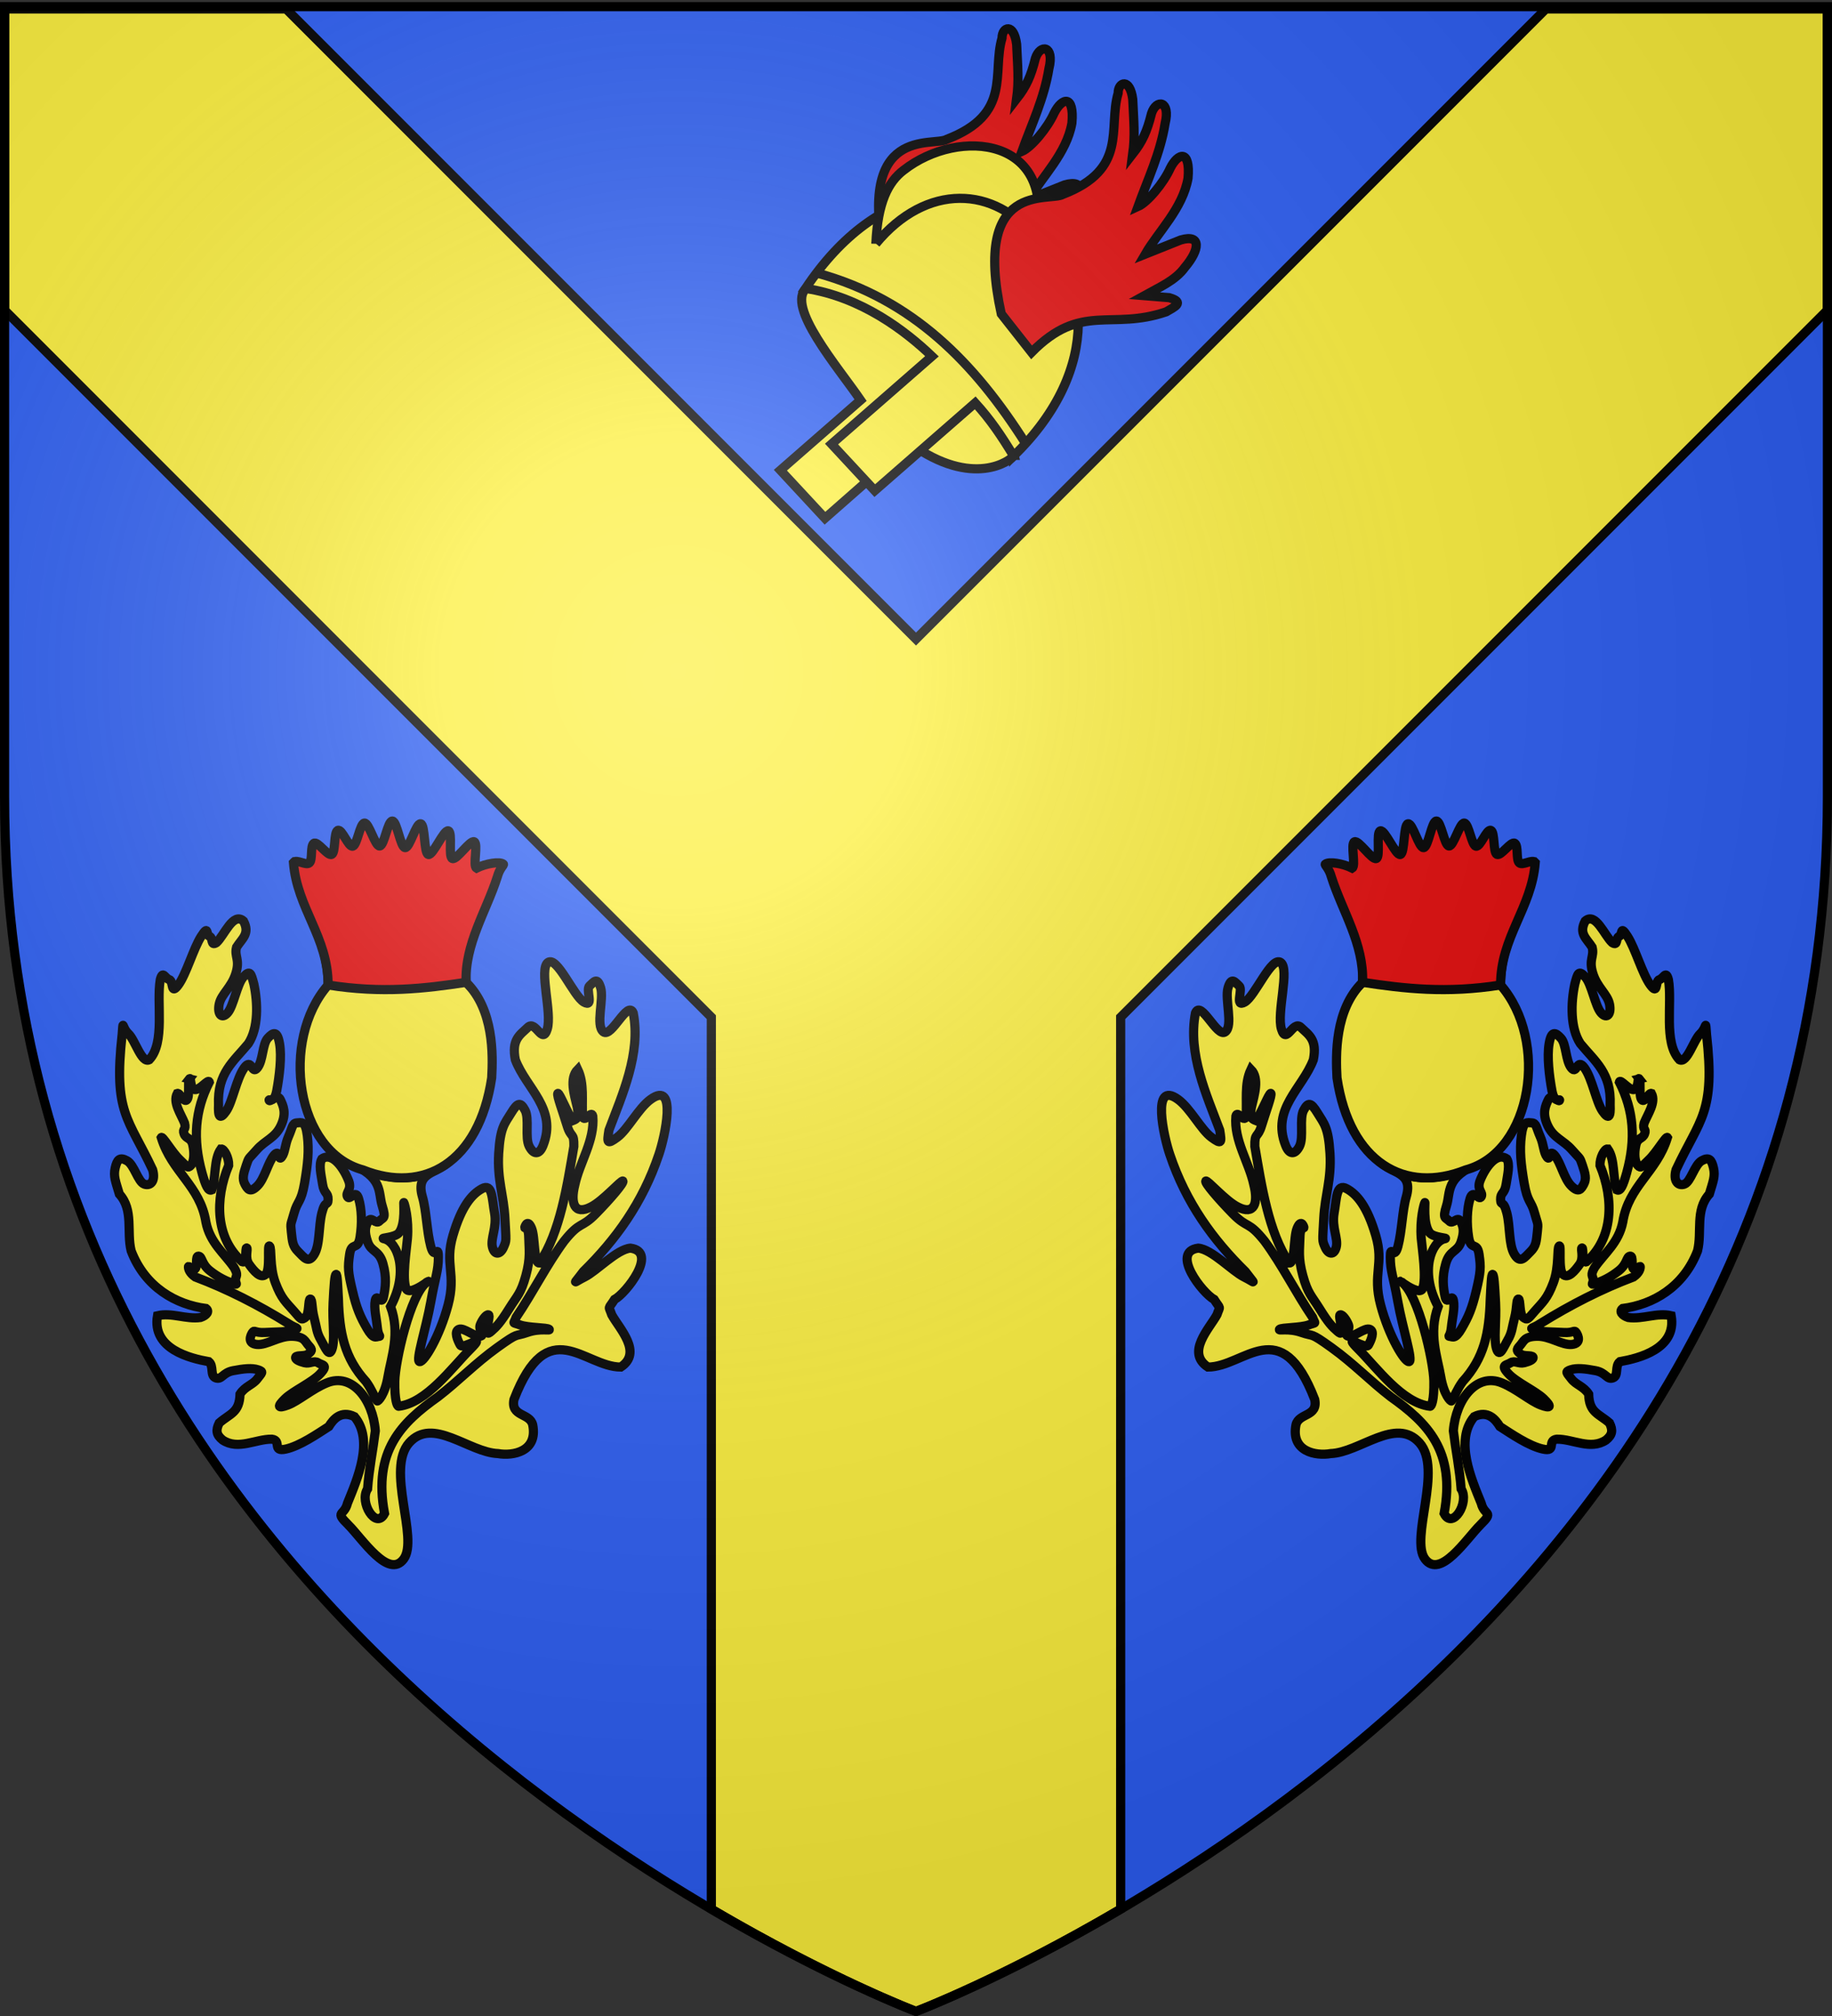
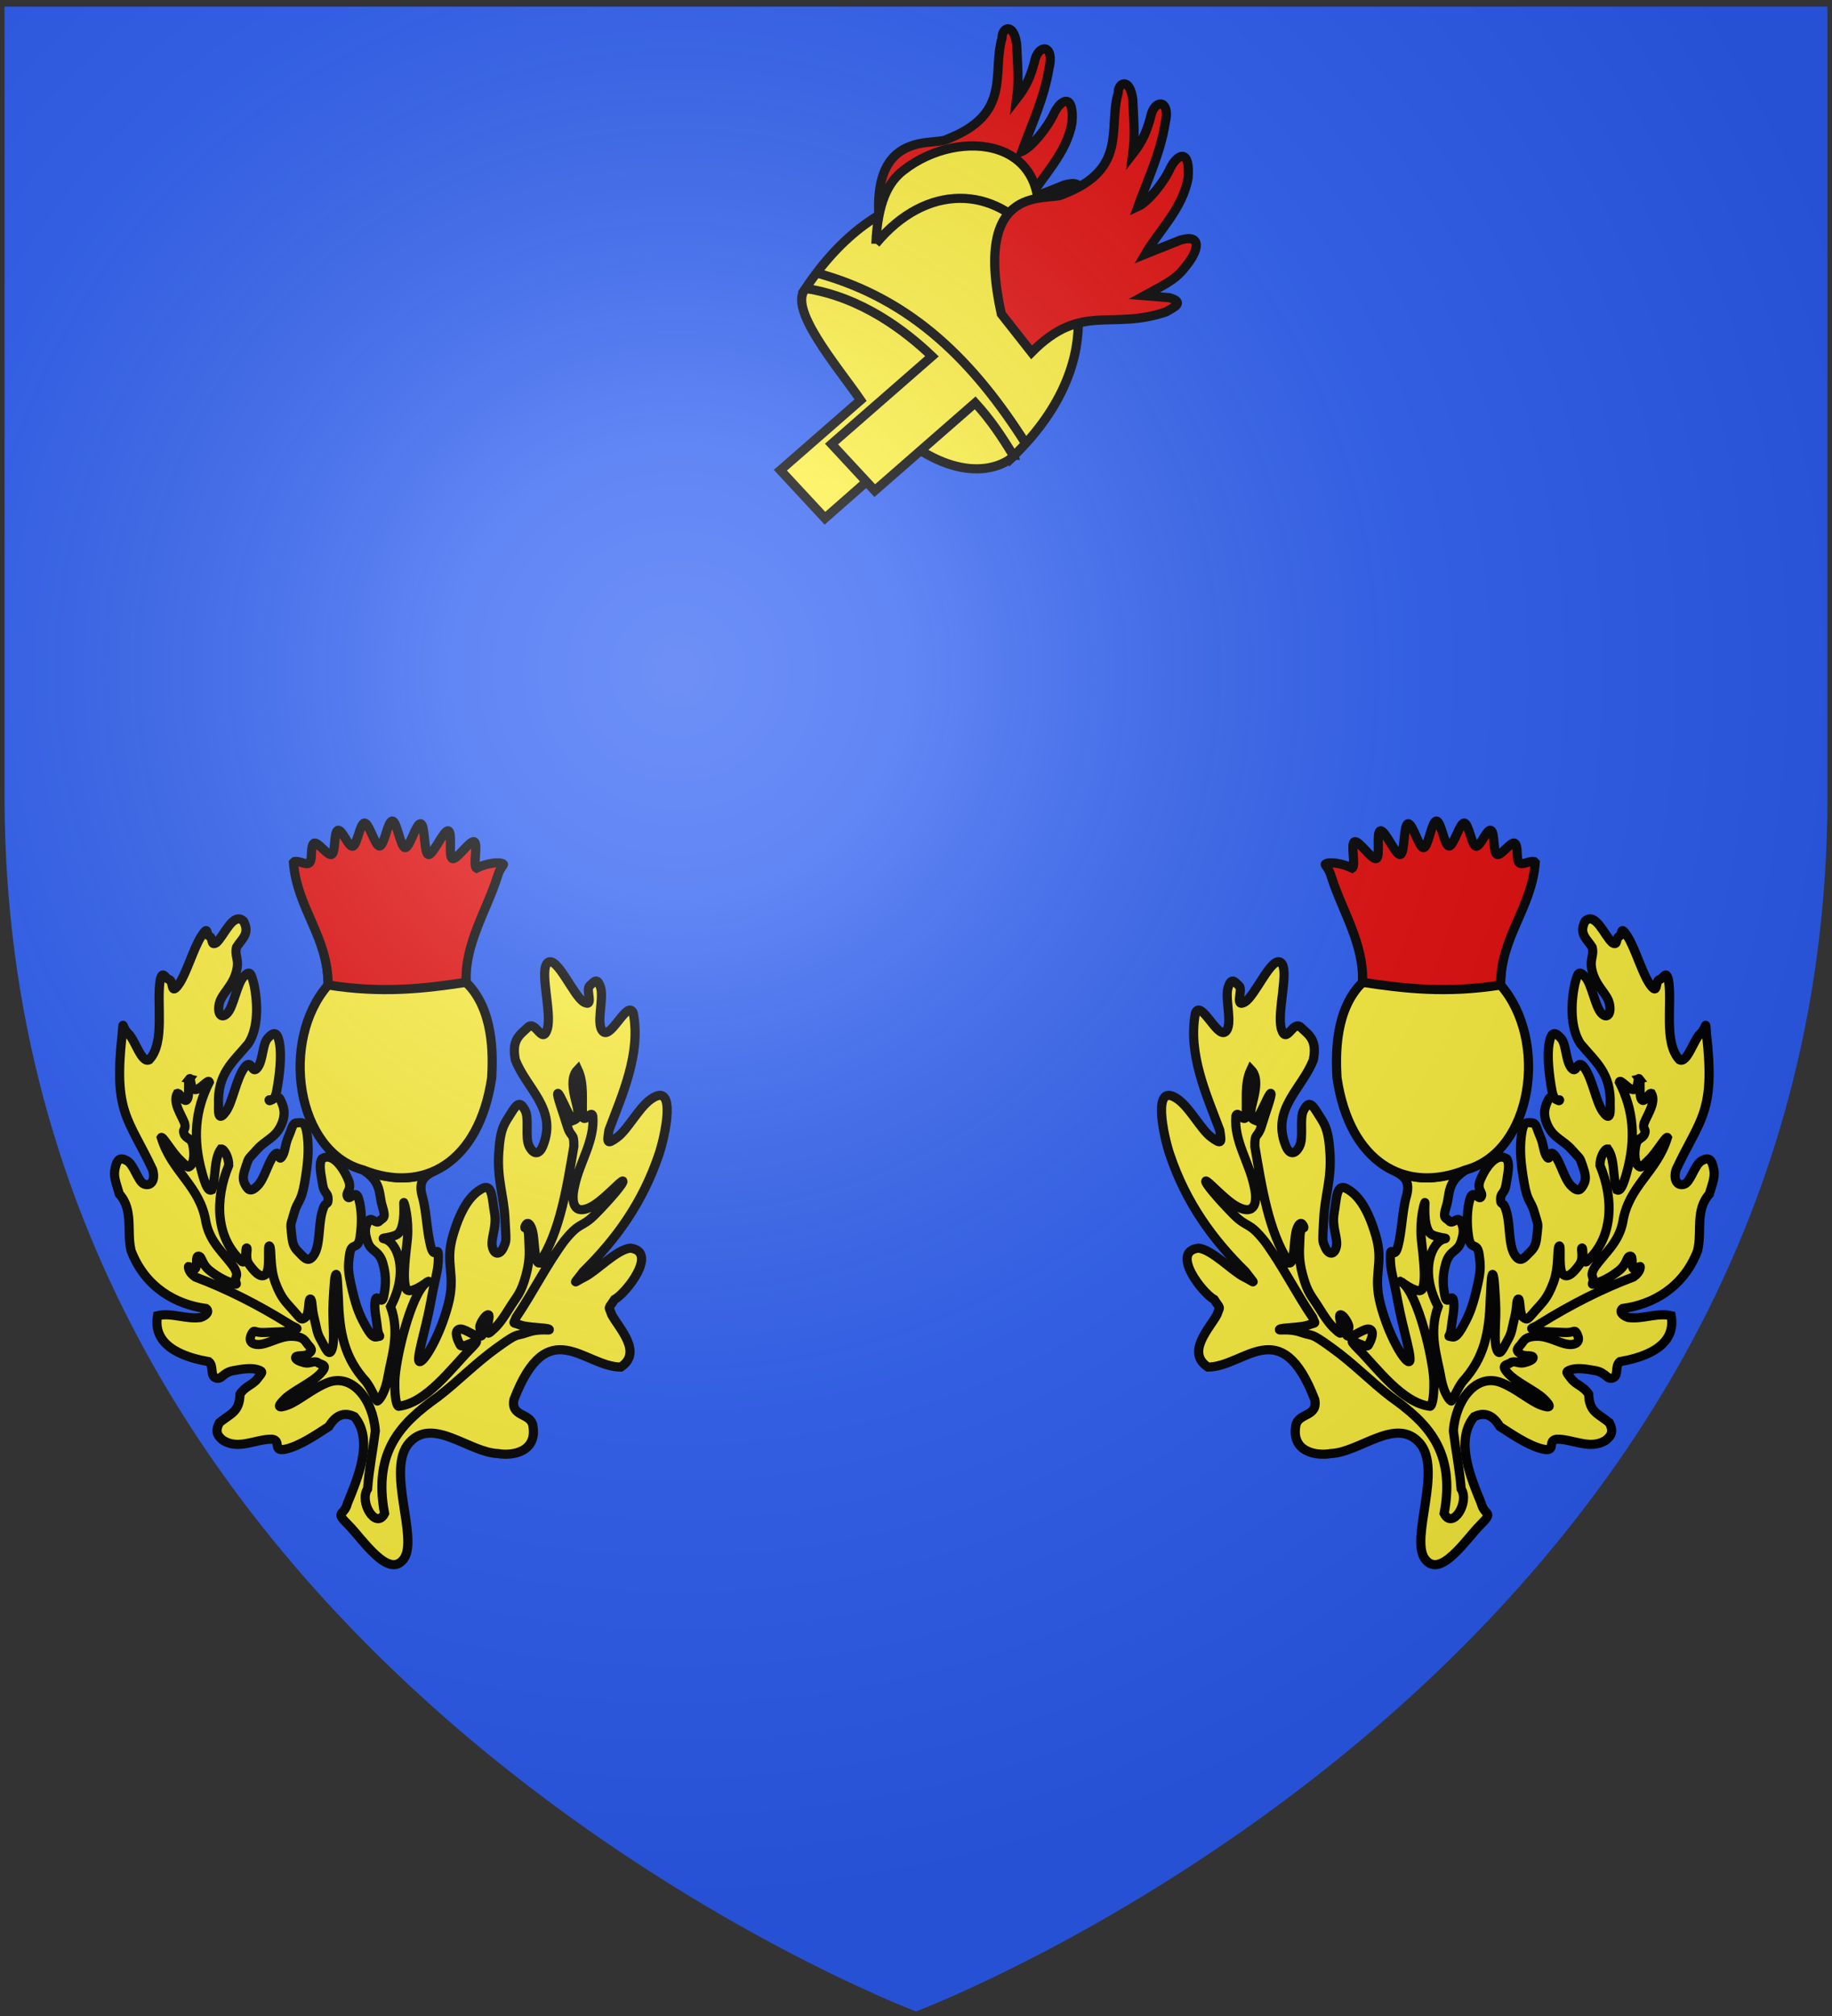
<svg xmlns="http://www.w3.org/2000/svg" xmlns:xlink="http://www.w3.org/1999/xlink" width="600" height="660" version="1.0">
  <rect width="100%" height="100%" fill="#333333" stroke="none" />
  <desc>Flag of Canton of Valais (Wallis)</desc>
  <defs>
    <radialGradient xlink:href="#b" id="g" cx="221.445" cy="226.331" r="300" fx="221.445" fy="226.331" gradientTransform="matrix(1.353 0 0 1.349 -77.63 -85.747)" gradientUnits="userSpaceOnUse" />
    <linearGradient id="b">
      <stop offset="0" style="stop-color:white;stop-opacity:.314" />
      <stop offset=".19" style="stop-color:white;stop-opacity:.251" />
      <stop offset=".6" style="stop-color:#6b6b6b;stop-opacity:.125" />
      <stop offset="1" style="stop-color:black;stop-opacity:.125" />
    </linearGradient>
  </defs>
  <g style="display:inline">
    <path d="M300 658.5s298.5-112.32 298.5-397.772V2.176H1.5v258.552C1.5 546.18 300 658.5 300 658.5" style="fill:#2b5df2;fill-opacity:1;fill-rule:evenodd;stroke:none;stroke-width:1px;stroke-linecap:butt;stroke-linejoin:miter;stroke-opacity:1" />
    <g style="display:inline;fill:#fcef3c">
-       <path d="M1.875 2.188v98.593L233.344 332.25v292c38.88 22.843 67.031 33.5 67.031 33.5s28.152-10.658 67.031-33.5v-292l231.469-231.469V2.188h-92.219l-206.281 206.28L94.094 2.189z" style="fill:#fcef3c;fill-opacity:1;fill-rule:evenodd;stroke:#000;stroke-width:3;stroke-linecap:butt;stroke-linejoin:miter;stroke-miterlimit:4;stroke-opacity:1;stroke-dasharray:none;display:inline" transform="translate(-.375 .75)" />
-     </g>
+       </g>
    <g id="f" style="fill:#fcef3c">
      <path d="M582.197 701.86c4.599 4.573 13.173 17.922 18.17 11.21 4.996-6.71-5.906-29.425 1.816-38.054s19.533 3.171 29.072 3.54c4.886.862 13.111-.636 11.356-9.44-.965-3.909-7.268-2.581-6.132-8.26 11.103-28.808 22.985-10.65 34.976-10.62 7.249-4.764-.446-12.573-2.952-17.11-1.08-3.17-1.306-1.548.908-5.014 3.81-2.043 14.394-15.584 5.224-16.815-4.429.369-11.129 7.522-14.99 9.44s-3.975 2.95-.454-1.77c10.58-10.405 19.42-22.449 24.756-38.35 1.888-5.473 6.198-24.501-2.726-17.994-3.974 2.876-7.495 9.882-10.901 12.39-3.407 2.507-3.407 1.843-2.726-2.36 4.293-11.468 10.521-24.997 7.95-38.35-1.818-4.425-7.098 8.26-9.767 6.195s.227-10.693-.908-14.454-2.272-1.77-3.634-.59 1.59 7.227-1.817 5.31-8.801-15.193-11.81-12.98 1.419 16.52-.228 21.83c-1.646 5.31-3.747-3.098-6.36-.59-2.611 2.507-5.393 3.982-4.087 10.62 3.592 9.441 13.812 16.031 9.085 28.024-1.193 3.097-3.067 3.17-4.543.295-1.476-2.877.114-9.071-1.363-11.8-1.476-2.729-2.384-2.655-4.542.885s-3.577 4.646-4.088 13.275c-.511 8.628 1.646 13.57 2.044 21.24.397 7.67.568 7.08-.454 9.44s-2.896 2.802-3.634 0 1.533-6.417.681-11.21-.681-9.81-4.088-7.966-6.757 5.827-9.54 15.34c-2.781 9.514 1.136 12.39-1.589 22.715s-7.892 18.806-9.312 18.584c-1.42-.22 2.1-10.914 3.634-19.47 1.533-8.554 2.498-10.177 2.498-14.749s-1.192 1.401-2.498-3.54-1.42-11.726-2.726-16.225c-2.329-8.178 4.42-7.364 8.972-11.681-12.195 8.693-21.865 5.688-33.024.62 11.436 4.69 9.46 9.513 10.88 14.011 1.419 4.499.227 3.762-.909 5.015-1.136 1.254-2.669-1.696-3.634 0s-1.42 3.319-.227 6.785 3.69 2.581 4.997 7.08.851 7.891.227 10.915c-.625 3.024-2.215-1.328-2.726 1.18-.51 2.507.398 5.9.682 8.85.283 2.95 1.306 2.876.454 2.95-.852.073-1.704 1.106-3.861-2.655s-3.35-6.343-4.77-12.39-1.533-7.449-.908-11.8 2.668-1.032 3.407-5.605c.738-4.572.567-9.366-.455-12.685-1.022-3.318-2.839.812-3.634-.59-.795-1.4 1.42-2.138.455-5.015-1.482-4.012-5.343-9.876-8.858-7.374-1.079 1.843-.284 4.94.227 8.26.511 3.318 1.874 2.654 1.817 5.014s-.909-.073-2.044 4.425-.568 10.399-2.498 13.57-3.35.959-5.224-.885-1.93-3.319-2.271-6.49-.17-2.212.908-6.195 2.328-3.392 3.407-9.735c1.079-6.342 1.533-10.693.908-15.634s-1.873-4.204-3.406-4.13-1.477 1.622-2.726 4.425c-1.25 2.802-1.079 5.236-2.271 6.785-1.193 1.548-.511-2.95-2.498-.59s-3.067 7.67-5.451 10.03c-2.385 2.36-3.18 1.106-4.089-.59-.908-1.697-.51-3.393.455-6.195s.567-1.77 3.406-5.015 6.02-3.835 7.95-7.965.738-6.49-.227-8.555c-.966-2.065-3.35 1.032-3.634.295s1.646 1.401 2.498-3.245 1.647-11.062.908-15.34c-.738-4.277-2.044-3.761-3.86-1.77-1.818 1.991-1.477 7.301-3.407 9.735s-1.76-3.54-4.316 0-3.804 11.136-5.905 14.16c-2.1 3.024-2.669 1.77-2.498-2.065-.437-10.43 4.919-14.16 9.766-20.06 3.335-5.089 3.127-13.286 1.817-19.47-.965-3.613-1.25-4.72-3.407-2.36s-3.236 9.588-5.224 11.8-3.406.295-2.725-2.95 4.031-5.383 5.45-10.03-.567-5.457.228-8.554c1.853-2.903 4.445-4.433 2.271-8.555-3.412-3.037-6.27 4.703-8.858 7.08-1.987 1.254-1.022-1.549-2.27-2.065-1.25-.516-.171-3.983-2.726 0s-4.883 12.39-7.495 15.93-1.477-1.328-2.953-1.77c-1.476-.443-2.1-3.172-2.952 0-1.334 7.679 1.702 20.653-3.634 26.254-2.499 1.254-4.6-6.49-6.814-8.555s-1.59-5.088-2.044.295c-2.874 25.703 2.054 27.323 9.993 44.25 1.022 3.613-.624 5.457-2.725 4.72s-3.293-6.343-5.678-7.67c-2.385-1.328-3.237-.37-3.861 2.36-.625 2.728.113 4.35 1.362 8.554 4.748 5.288 2.303 12.264 3.862 18.585 4.602 12.011 14.735 17.611 24.529 18.88 1.249.959.17 2.286-1.817 2.95-4.722.665-9.458-1.694-14.082-.59-1.91 10.91 10.745 13.973 16.807 15.044 1.76 1.475.284 4.573 2.271 5.31 1.988.738 2.215-1.696 5.678-2.36s6.19-.958 8.177-.295c1.987.664 1.249.96-.227 2.95-1.477 1.992-4.032 2.434-5.678 5.015-.174 6.087-3.208 6.31-6.814 9.44-1.192 2.434-.965 3.909 1.136 5.605 5.078 3.373 10.829-.364 16.125-.295 3.35.443-.113 4.277 4.543 3.245s10.277-4.941 14.081-7.375c1.439-2.309 3.92-5.416 8.404-3.245 6.483 7.753.963 20.369-2.272 28.32-1.078 4.35-4.372 2.507.228 7.08z" style="fill:#fcef3c;fill-opacity:1;fill-rule:evenodd;stroke:#000;stroke-width:3;stroke-linecap:butt;stroke-linejoin:miter;stroke-miterlimit:4;stroke-opacity:1;stroke-dasharray:none" transform="translate(-468.15 -202.683)" />
      <path d="M629.185 555.542c.411-7.524.754-22.315-8.378-31.268-.46-12.606-.062-21.591 3.543-32.863-7.416-.11-36.829 13.834-58.665-4.72 1.186 15.077 9.925 22.677 9.925 38.468-15.82 18.069-10.61 54.607 11.447 60.533 19.801 7.931 37.995-2.306 42.128-30.15z" style="fill:#fcef3c;fill-opacity:1;fill-rule:evenodd;stroke:#000;stroke-width:3;stroke-linecap:butt;stroke-linejoin:miter;stroke-miterlimit:4;stroke-opacity:1;stroke-dasharray:none" transform="translate(-468.15 -202.683)" />
      <path d="M620.807 524.274c-.46-12.606 6.616-23.243 10.22-34.515.767-2.876 2.285-3.904 1.98-4.167-1.124-.97-5.678-.243-8.8 1.3-1.261-.786.61-7.93-.736-8.624-1.346-.696-5.752 6.09-7.168 5.491-1.416-.598.157-8.581-1.315-9.077s-5.034 8.147-6.547 7.76-.975-9.804-2.513-10.076c-1.539-.272-3.564 7.982-5.114 7.831s-2.625-8.705-4.172-8.728-2.612 8.072-4.14 8.183c-1.53.11-3.524-7.764-5.02-7.513-1.498.25-2.339 7.18-3.789 7.577s-3.509-5.74-4.897-5.191-.676 7.164-1.988 7.871c-1.313.707-4.65-4.493-5.872-3.62-1.221.871-.327 5.338-1.443 6.38-1.116 1.044-4.243-1.337-5.24-.117 1.187 15.077 11.357 24.329 11.357 40.12 17.722 2.809 31.647 1.181 45.197-.886z" style="fill:#e20909;fill-opacity:1;fill-rule:evenodd;stroke:#000;stroke-width:3;stroke-linecap:butt;stroke-linejoin:miter;stroke-miterlimit:4;stroke-opacity:1;stroke-dasharray:none" transform="translate(-468.15 -202.683)" />
      <path d="M530.186 555.897c-.636.826.198 5.627-.795 6.814s-2.305-2.374-3.18-2.065c-1.56 2.925 1.178 6.702 2.385 9.706.636 2.478-.835 1.703-.16 3.51.677 1.807 2.306 1.136 2.863 3.717s.437 5.42-.636 6.608-1.232.413-3.657-1.858-5.644-7.899-6.041-7.228c3.478 11.355 12.748 15.792 14.626 27.67 1.348 6.773 5.904 10.106 9.221 14.868 1.47 2.582.597 2.633.477 3.924-.119 1.29 1.153 1.962-.954 1.239-2.106-.723-4.69-1.91-7.472-4.13s-2.464-4.595-3.657-4.75c-1.192-.154-.278 3.253-1.112 4.13-.835.878-2.226-1.29-2.226-.619s.318 1.962 2.226 3.304c10.456 3.934 20.676 9.155 30.525 15.28 2.424 1.653 3.815 1.343 1.907 2.066s-6.12.62-9.539.826-3.458-.981-4.133 0c-.676.98-1.789 3.613 1.43 3.923 3.22.31 7.195-2.788 11.448-2.684 4.252.103 4.213 1.652 5.564 3.097s.914 1.755-.159 2.685c-1.073.929-3.816.31-4.134 1.032-.318.723 1.034 1.394 2.862 1.858s3.14-.877 4.452 0c1.311.878 3.497.568.795 3.51-2.703 2.943-8.943 5.68-11.606 8.26-2.663 2.582-2.465 3.356.954 2.066s7.989-5.318 12.718-7.228c8.25-3.458 15.122 5.398 15.899 15.694-.791 6.334-2.062 12.556-2.544 18.998-2.847 4.32 2.787 13.524 5.565 8.053-3.844-20.485 5.595-29.771 17.488-38.202 6.717-5.162 12.083-10.84 19.396-16.106s5.604-3.46 9.857-4.956 7.75-.413 7.155-1.033c-.597-.62-6.837-.464-9.54-1.445s-2.106-.104-1.271-2.478c5.447-8.024 10-17.215 15.74-24.986 5.365-6.711 5.524-3.975 10.333-8.88 4.81-4.904 9.3-10.17 8.903-10.738s-6.478 6.505-10.493 8.467c-5.449 2.806-6.747-1.301-5.246-7.228 1.568-7.424 6.587-14.533 5.882-22.508-.517-2.065-2.504 2.22-3.338.207-.359-5.2.645-10.742-1.59-15.487-2.856 2.933-1.115 8.304-.16 12.39.64 3.42-.157 3.835-1.43 4.336-1.59-1.91-4.452-9.293-4.929-8.88s1.71 6.195 3.021 10.532c1.312 4.336 2.305 2.013 2.226 6.814-2.212 12.92-4.47 28.058-11.288 38.202-1.908 0-1.352-8.415-2.544-11.357s-1.987-1.136-2.226-.413 1.193-.671 1.272 3.304c.08 3.975.676 6.71-.954 12.596-1.63 5.885-2.742 6.401-5.564 10.944s-4.015 5.73-5.724 7.228-.874.103-1.113-1.24c-.238-1.342.795-3.923.16-4.13-.637-.206-2.028 1.55-2.703 3.305-.676 1.755 1.749 3.355 0 3.717-1.75.361-5.366-2.995-6.996-2.272s-.437 3.51.477 5.163c.914 1.652 9.102-4.492 3.18 1.445s-14.268 17.54-23.37 18.585c-.428.049-1.358-1.855-1.245-8.216.118-6.675 5.097-28.43 10.425-32.373 2.56-1.893-5.563 4.791-6.709 2.09-1.412-3.33.111-12.851.412-16.384.544-6.397-.988-11.562-1.172-11.801-.206-.269.709 6.949-1.574 9.873-1.346 1.726-6.65 1.638-4.852 1.999 4.056.813 8.364 10.407 2.067 22.173 3.253 8.723.194 16.754-.837 22.885-1.03 6.13-3.358 8.268-3.53 8.017-1.213-1.785-1.758-3.713-3.638-6.317-7.102-7.798-8.732-15.905-9.062-27.05-.238-4.544-.358-8.364-.795-8.054s-.636 3.2-.954 9.292.676 12.029-.318 15.075c-.993 3.045-2.186-.362-3.656-2.891s-1.352-3.872-2.226-7.228c-.875-3.355-.557-6.143-1.272-6.195-.715-.051-.239 5.008-1.59 5.989s-1.351.774-3.816-2.065-4.054-3.975-6.04-9.293c-1.988-5.317-1.114-11.305-1.909-11.976s.398 7.795-1.272 9.292-3.855-1.136-5.405-3.304-.239-5.162-.795-5.369c-.557-.206.12 5.214-1.43 4.543-8.75-7.67-9.123-20.364-4.453-31.594.08-2.426-1.47-5.472-2.543-5.369-2.423 3.41-1.547 9.388-3.021 13.422-1.113.517-1.987-1.29-3.18-5.575-3.083-11.154-2.304-20.427 2.385-29.735-.278-1.188-3.14 2.736-4.77 2.477-1.63-.258-1.112-4.336-1.748-3.51z" style="fill:#fcef3c;fill-opacity:1;fill-rule:evenodd;stroke:#000;stroke-width:3;stroke-linecap:butt;stroke-linejoin:miter;stroke-miterlimit:4;stroke-opacity:1;stroke-dasharray:none" transform="translate(-468.15 -202.683)" />
    </g>
    <use xlink:href="#f" width="600" height="660" transform="matrix(-1 0 0 1 598.916 0)" />
    <g style="display:inline;fill:#fcef3c">
      <path d="M702.734 114.145c-5.518-25.266 9.108-20.982 11.567-22.44 12.356-4.77 8.463-12.406 10.39-19.016.01-2.148 2.223-2.903 2.745 1.141.192 4.184.458 6.846 0 10.269 1.816-2.329 2.682-4.204 3.529-7.607.887-2.739 3.617-2.457 2.548 1.902-.9 5.586-3.243 10.47-5.097 15.594 1.83-.819 4.836-4.446 6.078-7.227 1.493-2.932 3.806-3.517 3.332 1.902-1.02 5.73-5.545 9.96-8.038 14.262l6.666-2.662c3.954-1.154 3.562 1.864.784 5.135-1.796 2.505-4.865 3.775-7.646 5.324l4.705.38c3.02.888.92 1.776-.588 2.663-10.422 3.564-15.92-1.87-25.29 7.607z" style="fill:#e20909;fill-opacity:1;fill-rule:evenodd;stroke:#000;stroke-width:1.721;stroke-linecap:butt;stroke-linejoin:miter;stroke-miterlimit:4;stroke-opacity:1;stroke-dasharray:none" transform="matrix(1.743 0 0 1.743 -934.966 -114.225)" />
      <path d="M726.953 151.066c-.55.959-7.713 6.296-19.549-2.241l-15.981 14.048-8.376-9.023 15.07-13.162c-4.279-6.23-14.095-17.648-10.164-21.062 4.805 1.258 26.695-.186 31.501 5.302 11.796 9.352 5.578 18.7 7.5 26.138z" style="fill:#fcef3c;fill-opacity:1;fill-rule:evenodd;stroke:#000;stroke-width:1.721;stroke-linecap:butt;stroke-linejoin:miter;stroke-miterlimit:4;stroke-opacity:1;stroke-dasharray:none" transform="matrix(1.743 0 0 1.743 -934.966 -114.225)" />
      <path d="M726.871 151.177c-2.37-3.88-4.34-6.812-7.217-9.976l-18.874 16.484-8.123-8.75 18.874-16.485c-4.92-4.703-13.248-11.148-23.753-12.739 27.597-41.42 73.186-1.74 39.093 31.466z" style="fill:#fcef3c;fill-opacity:1;fill-rule:evenodd;stroke:#000;stroke-width:1.721;stroke-linecap:butt;stroke-linejoin:miter;stroke-miterlimit:4;stroke-opacity:1;stroke-dasharray:none" transform="matrix(1.743 0 0 1.743 -934.966 -114.225)" />
      <path d="M690.065 116.86c17.84 4.902 29.422 16.77 39.093 32.003" style="fill:none;stroke:#000;stroke-width:1.721;stroke-linecap:butt;stroke-linejoin:miter;stroke-miterlimit:4;stroke-opacity:1;stroke-dasharray:none" transform="matrix(1.743 0 0 1.743 -934.966 -114.225)" />
      <path d="M700.988 111.299c9.502-11.498 22.435-10.876 29.978-.993 4.23-18.964-14.29-20.99-24.76-12.802-2.936 2.226-4.871 6.086-5.218 13.795z" style="fill:#fcef3c;fill-opacity:1;fill-rule:evenodd;stroke:#000;stroke-width:1.721;stroke-linecap:butt;stroke-linejoin:miter;stroke-miterlimit:4;stroke-opacity:1;stroke-dasharray:none" transform="matrix(1.743 0 0 1.743 -934.966 -114.225)" />
      <path d="M724.553 124.488c-5.518-25.266 9.108-20.983 11.567-22.44 12.356-4.77 8.463-12.406 10.39-19.016.01-2.149 2.223-2.903 2.745 1.14.192 4.185.458 6.847 0 10.27 1.817-2.329 2.682-4.204 3.529-7.607.887-2.739 3.617-2.457 2.549 1.902-.9 5.585-3.244 10.47-5.098 15.593 1.83-.818 4.836-4.445 6.078-7.226 1.494-2.932 3.807-3.517 3.333 1.902-1.02 5.73-5.546 9.96-8.038 14.262l6.665-2.662c3.954-1.154 3.562 1.863.785 5.134-1.797 2.505-4.865 3.776-7.646 5.325l4.705.38c3.02.888.919 1.775-.588 2.663-10.423 3.564-15.92-1.87-25.29 7.606z" style="fill:#e20909;fill-opacity:1;fill-rule:evenodd;stroke:#000;stroke-width:1.721;stroke-linecap:butt;stroke-linejoin:miter;stroke-miterlimit:4;stroke-opacity:1;stroke-dasharray:none" transform="matrix(1.743 0 0 1.743 -934.966 -114.225)" />
    </g>
  </g>
  <path d="M300 658.5s298.5-112.32 298.5-397.772V2.176H1.5v258.552C1.5 546.18 300 658.5 300 658.5" style="opacity:1;fill:url(#g);fill-opacity:1;fill-rule:evenodd;stroke:none;stroke-width:1px;stroke-linecap:butt;stroke-linejoin:miter;stroke-opacity:1" />
-   <path d="M300 658.5S1.5 546.18 1.5 260.728V2.176h597v258.552C598.5 546.18 300 658.5 300 658.5z" style="opacity:1;fill:none;fill-opacity:1;fill-rule:evenodd;stroke:#000;stroke-width:3;stroke-linecap:butt;stroke-linejoin:miter;stroke-miterlimit:4;stroke-dasharray:none;stroke-opacity:1" />
</svg>